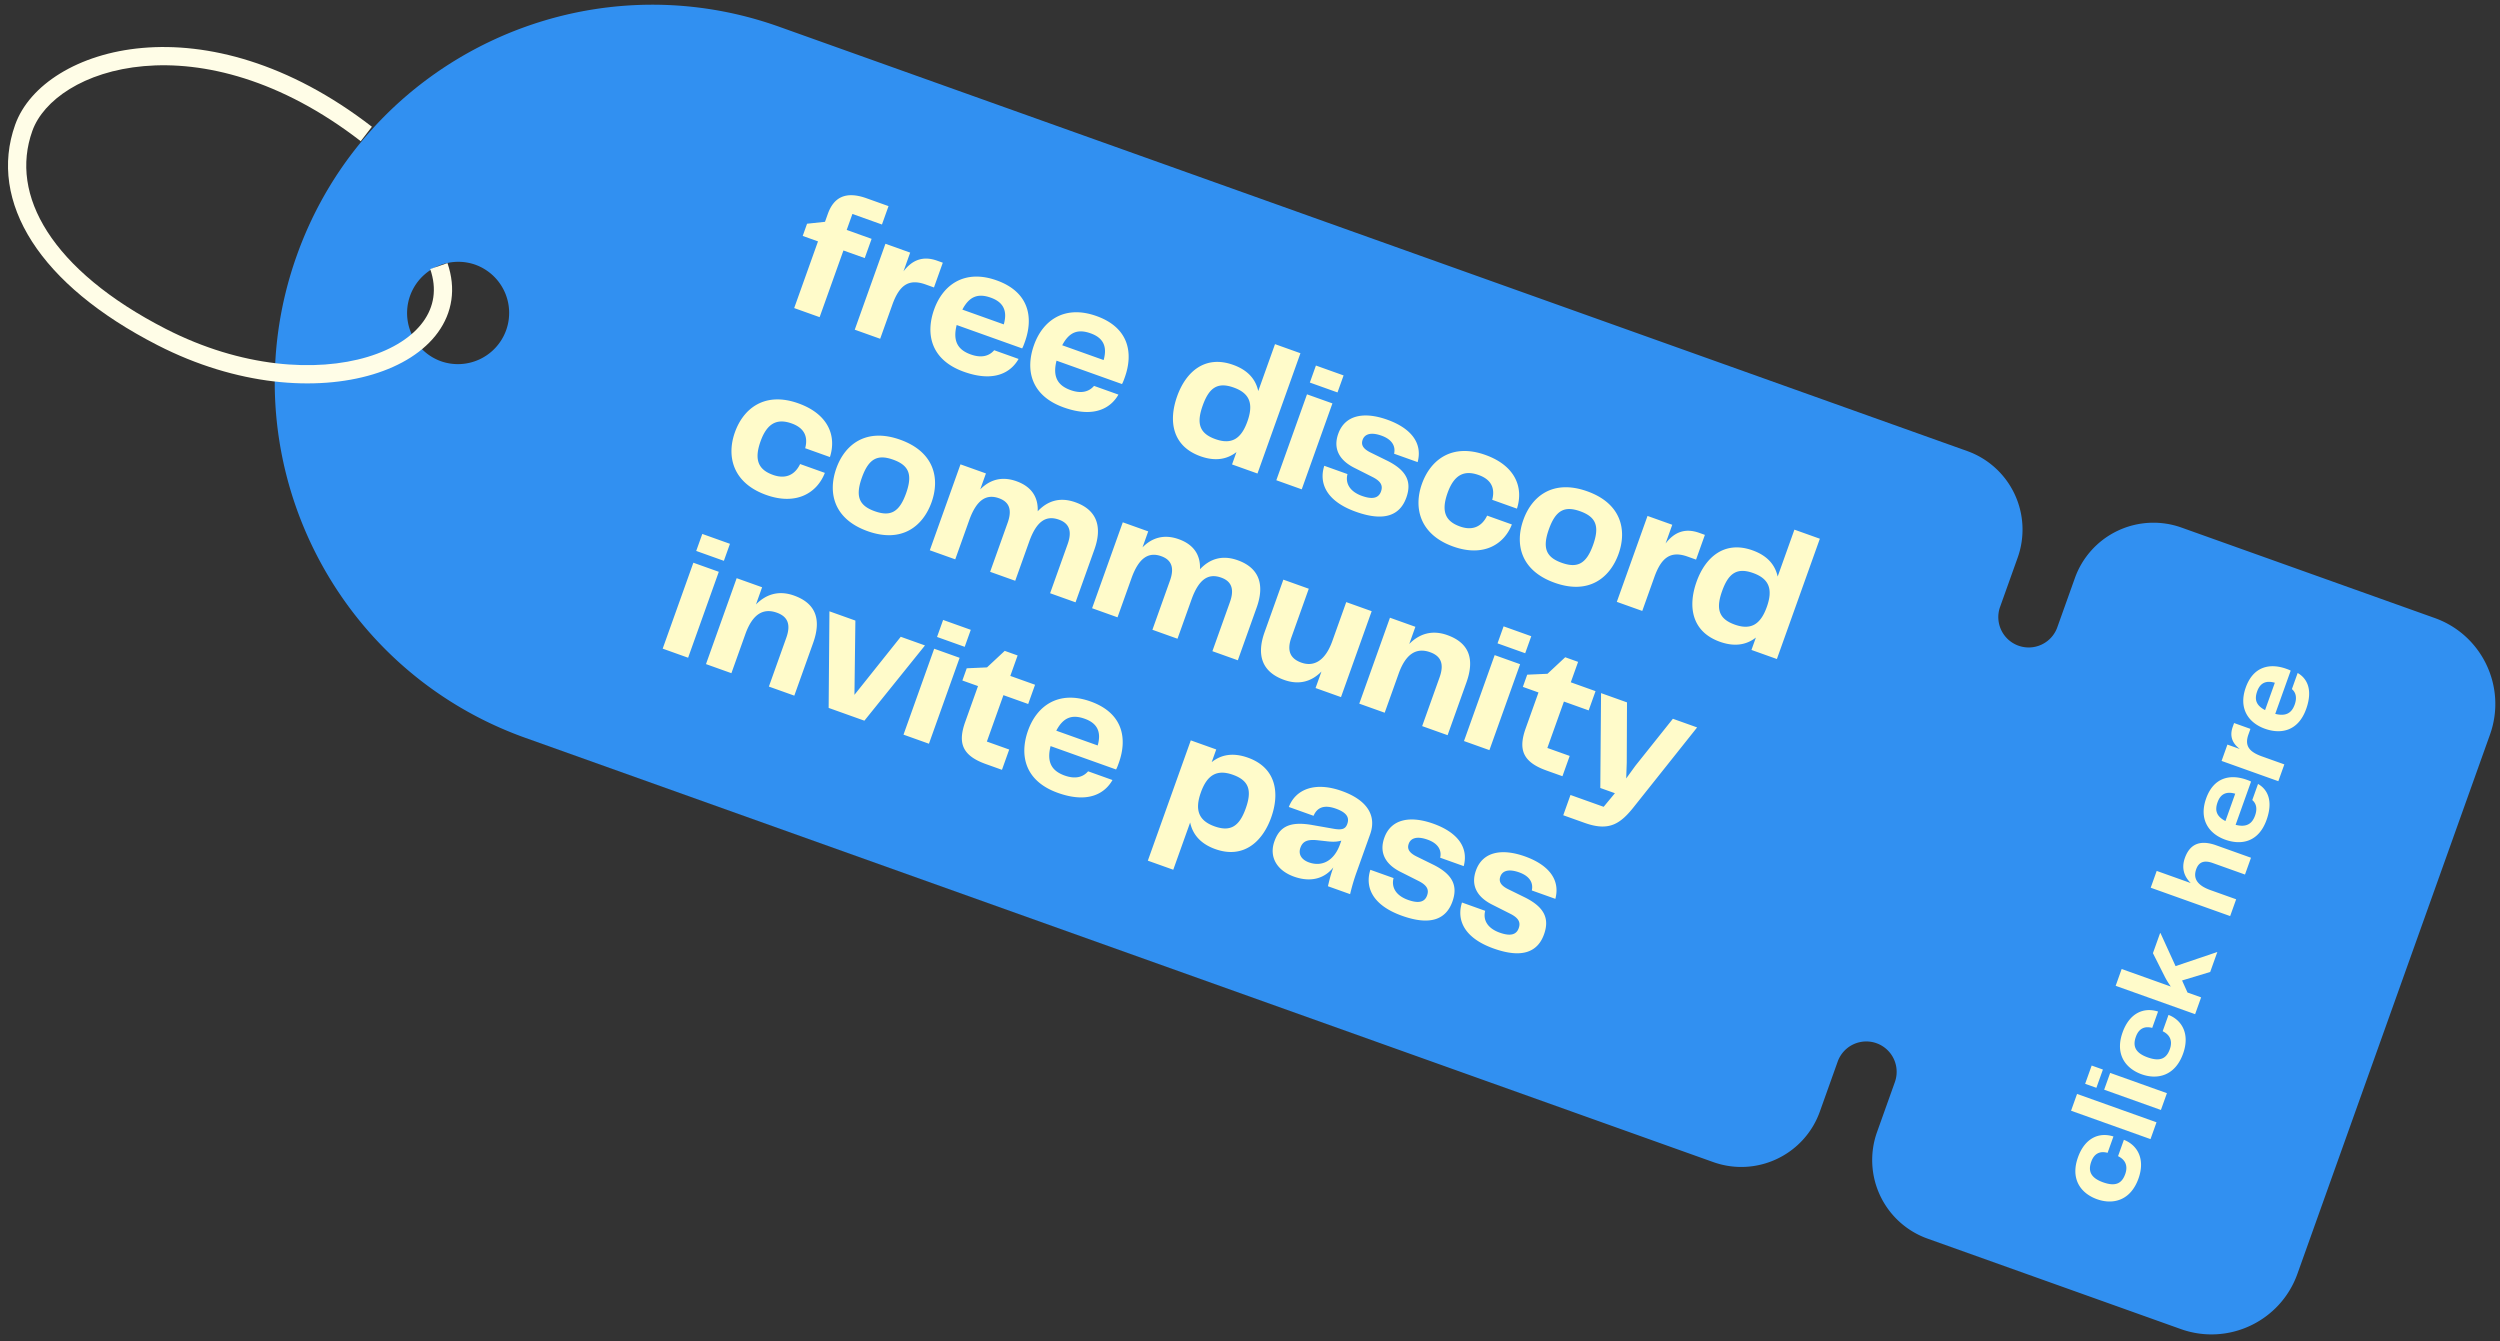
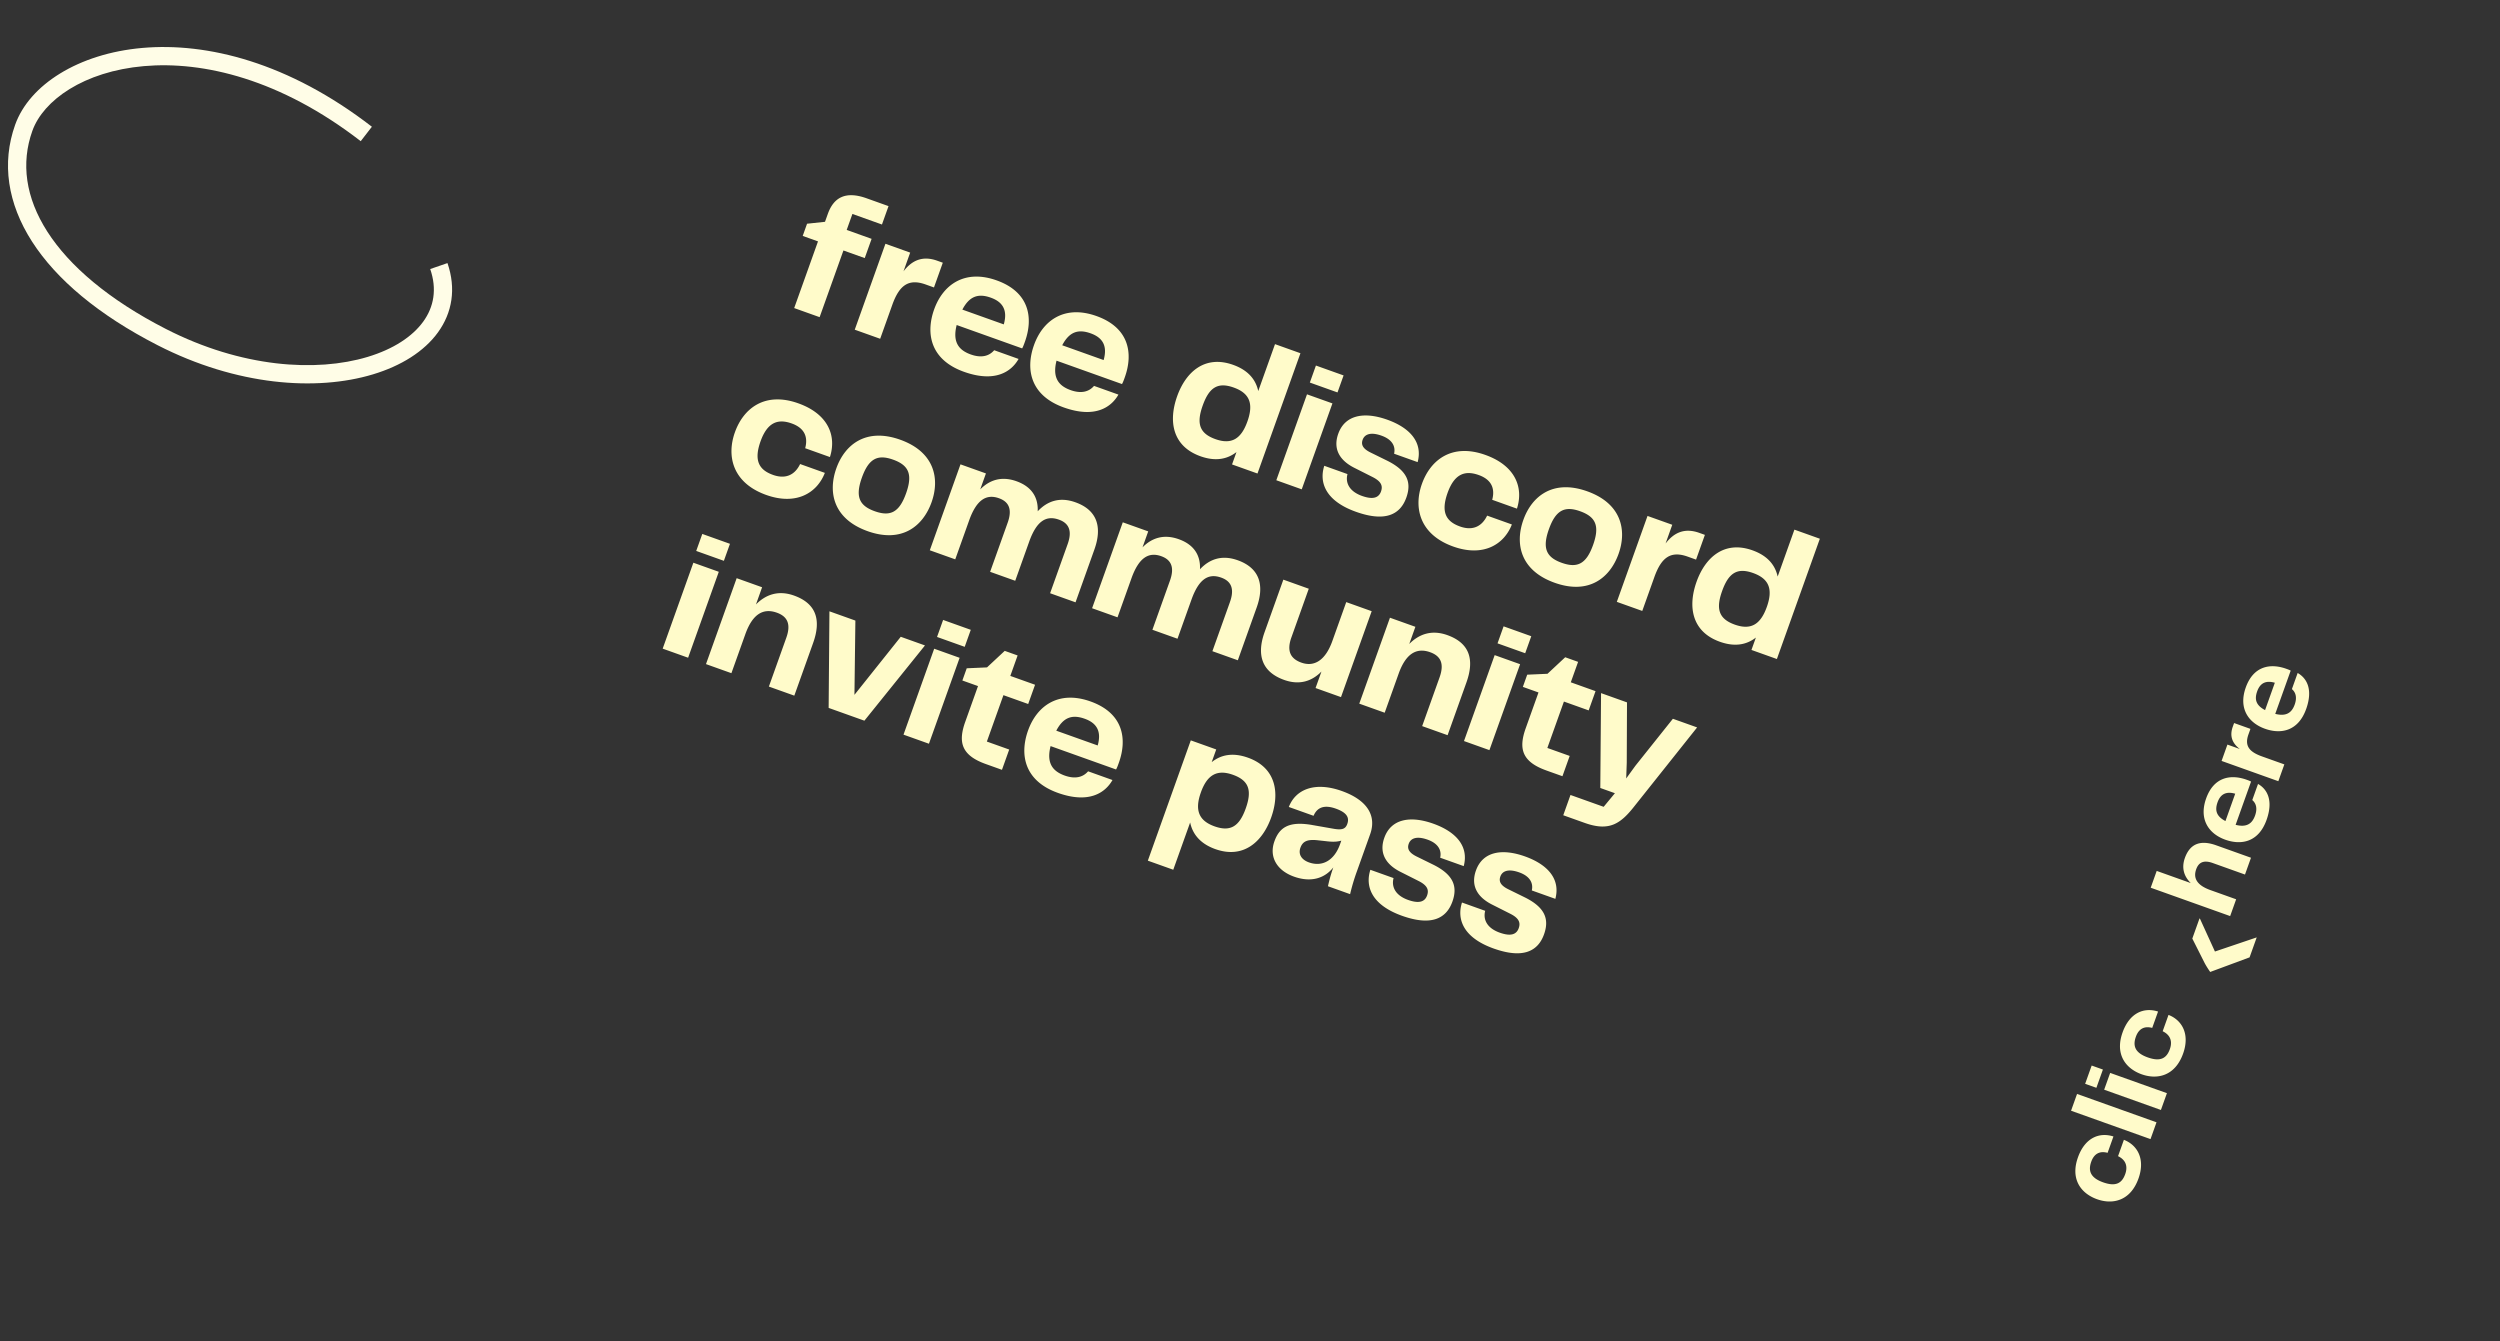
<svg xmlns="http://www.w3.org/2000/svg" fill="none" viewBox="0 0 274 147">
  <rect x="0" y="0" width="274" height="147" fill="#333333" stroke="none" />
-   <path fill="#3190F1" fill-rule="evenodd" d="M215.601 49.433a9.143 9.143 0 0 1 5.536 11.685l-1.956 5.476a3.33 3.33 0 0 0 6.27 2.239l1.956-5.476a9.143 9.143 0 0 1 11.685-5.535l27.756 9.913c5.201 1.857 7.912 7.58 6.054 12.78l-21.105 59.097c-1.858 5.201-7.58 7.911-12.781 6.054l-27.756-9.913a9.142 9.142 0 0 1-5.535-11.685l1.955-5.476a3.328 3.328 0 1 0-6.27-2.239l-1.955 5.476c-1.698 4.755-6.93 7.233-11.686 5.535L57.584 80.87c-21.52-7.686-32.736-31.362-25.05-52.882 7.685-21.52 31.361-32.735 52.881-25.05l130.186 46.495Zm-167.32-9.858A5.615 5.615 0 1 0 52.06 29a5.615 5.615 0 0 0-3.777 10.575Z" clip-rule="evenodd" />
-   <path fill="#FFFBCA" d="m87.043 33.764 2.61-7.308-1.676-.598.477-1.338 1.966-.21.31-.867c.632-1.77 1.907-2.547 4.243-1.713l2.41.861-.72 2.015-3.239-1.157-.625 1.752 2.73.976-.753 2.109-2.335-.834-2.61 7.308-2.788-.996ZM93.68 36.134l3.363-9.417 2.712.969-.733 2.053c.917-1.202 2.087-1.74 3.688-1.168l.621.222-.968 2.712-.923-.33c-1.884-.672-2.888.116-3.648 2.244l-1.325 3.71-2.787-.995ZM105.653 40.75c-3.673-1.311-4.219-4.182-3.271-6.838.976-2.731 3.365-4.426 6.85-3.182 3.559 1.271 4.05 4.059 3.102 6.715-.101.282-.195.546-.307.74l-7.176-2.563c-.469 1.85.207 2.75 1.545 3.227 1.224.438 2.053.139 2.565-.464l2.675.955c-.802 1.413-2.593 2.621-5.983 1.41Zm-.178-6.817 4.54 1.621c.417-1.465-.025-2.43-1.418-2.927-1.338-.477-2.324-.214-3.122 1.306ZM116.597 44.659c-3.673-1.312-4.219-4.183-3.27-6.839.975-2.73 3.364-4.426 6.849-3.181 3.559 1.271 4.051 4.058 3.102 6.714-.101.283-.195.546-.307.74l-7.176-2.563c-.469 1.85.207 2.75 1.545 3.228 1.224.437 2.053.138 2.565-.464l2.675.955c-.802 1.412-2.593 2.62-5.983 1.41Zm-.178-6.817 4.54 1.621c.417-1.465-.025-2.43-1.418-2.927-1.338-.478-2.324-.214-3.122 1.306ZM135.15 39.987c1.62.578 2.472 1.583 2.754 2.873l1.837-5.142 2.787.996-4.708 13.184-2.788-.995.484-1.356c-1.029.8-2.324 1.038-3.944.46-3.089-1.103-3.53-3.852-2.555-6.583.955-2.675 3.045-4.54 6.133-3.437Zm-3.333 4.458c-.693 1.94-.388 3.047 1.383 3.68 1.77.632 2.828-.01 3.514-1.93.686-1.922.274-3.089-1.496-3.72-1.771-.633-2.702.011-3.401 1.97ZM139.884 52.635l3.363-9.417 2.787.995-3.363 9.418-2.787-.996Zm3.675-10.707.666-1.865 3.032 1.083-.666 1.865-3.032-1.083ZM147.685 51.96c-.248.93.175 1.889 1.587 2.393 1.262.45 1.85.172 2.086-.487.201-.565.086-1.073-.922-1.582l-2.015-1.017c-1.69-.858-2.314-2.143-1.749-3.725.746-2.091 2.867-2.438 5.372-1.543 2.542.908 3.9 2.518 3.329 4.65l-2.58-.921c.182-.806-.207-1.56-1.375-1.978-1.205-.43-1.856-.153-2.072.45-.168.47-.058.935.844 1.384l1.897.932c2.14 1.083 2.645 2.346 2.046 4.023-.659 1.846-2.284 2.71-5.524 1.552-3.353-1.197-4.049-3.23-3.467-5.04l2.543.909ZM155.845 53.027c.942-2.637 3.297-4.472 6.95-3.167 3.259 1.163 4.214 3.543 3.462 5.887l-2.712-.969c.323-1.201-.042-2.202-1.473-2.713-1.507-.538-2.667-.146-3.42 1.964-.76 2.128-.143 3.135 1.364 3.673 1.488.531 2.457-.1 2.973-1.19l2.712.969c-.843 2.183-3.113 3.603-6.428 2.419-3.672-1.312-4.369-4.236-3.428-6.873ZM170.383 63.868c-3.748-1.339-4.363-4.256-3.421-6.893.928-2.599 3.251-4.466 7-3.128 3.767 1.346 4.356 4.275 3.434 6.855-.935 2.618-3.246 4.511-7.013 3.166Zm-.622-5.871c-.746 2.09-.293 3.08 1.402 3.686 1.714.612 2.692.133 3.439-1.958.747-2.09.293-3.08-1.421-3.693-1.695-.605-2.673-.126-3.42 1.965ZM177.204 65.964l3.364-9.417 2.712.968-.733 2.053c.917-1.201 2.086-1.74 3.687-1.168l.622.222-.969 2.712-.923-.33c-1.883-.672-2.887.117-3.647 2.245l-1.325 3.71-2.788-.995ZM192.078 60.318c1.62.578 2.472 1.583 2.754 2.873l1.836-5.142 2.788.996-4.709 13.184-2.787-.995.484-1.356c-1.029.8-2.325 1.038-3.944.46-3.089-1.103-3.531-3.852-2.555-6.583.955-2.675 3.044-4.54 6.133-3.438Zm-3.334 4.458c-.692 1.94-.387 3.047 1.383 3.68 1.771.632 2.828-.01 3.514-1.931.687-1.921.275-3.088-1.496-3.72-1.77-.632-2.701.012-3.401 1.971ZM80.548 47.373c.942-2.637 3.296-4.472 6.95-3.167 3.259 1.163 4.214 3.543 3.462 5.887l-2.712-.969c.322-1.201-.042-2.202-1.474-2.713-1.507-.539-2.666-.146-3.42 1.964-.76 2.128-.142 3.134 1.365 3.673 1.488.531 2.456-.1 2.973-1.19l2.712.969c-.843 2.183-3.113 3.603-6.428 2.419-3.673-1.312-4.37-4.237-3.428-6.873ZM95.086 58.214c-3.748-1.34-4.363-4.256-3.421-6.893.928-2.599 3.251-4.466 7-3.128 3.766 1.346 4.356 4.275 3.434 6.855-.935 2.618-3.246 4.51-7.013 3.166Zm-.622-5.872c-.746 2.091-.293 3.081 1.402 3.687 1.714.612 2.692.133 3.439-1.958.746-2.09.293-3.08-1.421-3.693-1.695-.605-2.673-.126-3.42 1.964ZM117.015 59.632c.505-1.413.175-2.274-.955-2.678-1.431-.51-2.465.182-3.265 2.423l-1.527 4.276-2.75-.982 1.924-5.387c.504-1.413.175-2.274-.955-2.677-1.394-.498-2.465.181-3.266 2.423l-1.526 4.275-2.788-.995 3.363-9.418 2.788.996-.626 1.752c1.003-1.023 2.316-1.488 3.973-.897 1.657.593 2.392 1.747 2.328 3.295 1.029-1.097 2.381-1.613 4.132-.987 2.392.854 2.96 2.713 2.079 5.18l-2.065 5.783-2.788-.996 1.924-5.386ZM134.802 65.984c.504-1.413.175-2.274-.956-2.677-1.431-.512-2.464.181-3.265 2.423l-1.527 4.275-2.75-.982 1.924-5.387c.505-1.412.175-2.273-.955-2.677-1.394-.498-2.465.182-3.265 2.423l-1.527 4.276-2.788-.996 3.364-9.418 2.787.996-.625 1.752c1.002-1.023 2.315-1.488 3.972-.896 1.658.592 2.393 1.746 2.328 3.294 1.029-1.097 2.381-1.613 4.133-.987 2.392.854 2.96 2.714 2.078 5.18l-2.065 5.783-2.787-.995 1.924-5.387ZM140.744 74.52c-2.468-.882-3.029-2.76-2.148-5.227l2.059-5.764 2.787.996-1.91 5.35c-.531 1.487-.087 2.325 1.099 2.749 1.394.498 2.63-.229 3.39-2.357l1.527-4.276 2.788.996-3.363 9.417-2.788-.995.646-1.808c-1.035 1.053-2.392 1.524-4.087.919ZM148.976 77.12l3.363-9.418 2.788.996-.673 1.883c1.067-1.084 2.457-1.586 4.171-.974 2.486.888 2.978 2.72 2.097 5.188l-2.065 5.782-2.788-.995 1.911-5.35c.538-1.506.113-2.338-1.036-2.748-1.469-.525-2.653.114-3.454 2.356l-1.527 4.275-2.787-.995ZM160.453 81.219l3.363-9.418 2.788.996-3.364 9.417-2.787-.995Zm3.675-10.708.666-1.865 3.033 1.083-.666 1.865-3.033-1.083ZM169.474 84.44c-2.674-.955-3.055-2.386-2.255-4.627l1.4-3.918-1.714-.612.477-1.338 2.223-.098 1.942-1.812 1.413.505-.8 2.24 2.712.97-.754 2.109-2.712-.969-1.816 5.086 2.449.874-.794 2.223-1.771-.632ZM171.332 89.351l.793-2.222 3.636 1.298 1.233-1.492-1.601-.572.082-10.398 2.844 1.016-.027 6.616-.061 1.72 1.003-1.383 4.114-5.157 2.656.948-6.779 8.516c-1.574 2.03-2.808 2.926-5.539 1.951l-2.354-.84ZM72.63 71.091l3.363-9.417 2.787.995-3.363 9.418-2.788-.996Zm3.675-10.708.666-1.864 3.032 1.083-.666 1.864-3.032-1.083ZM77.376 72.786l3.363-9.418 2.787.996-.672 1.884c1.067-1.085 2.456-1.587 4.17-.975 2.486.888 2.979 2.72 2.098 5.188l-2.065 5.782-2.788-.995 1.91-5.35c.538-1.506.113-2.337-1.035-2.748-1.47-.524-2.654.115-3.454 2.356l-1.527 4.275-2.787-.995ZM90.906 67l2.844 1.015-.103 8.14 5.076-6.364 2.655.949-6.64 8.247-3.918-1.4L90.906 67ZM99.024 80.517l3.363-9.417 2.788.996-3.363 9.417-2.788-.996ZM102.7 69.81l.665-1.865 3.033 1.083-.666 1.865-3.032-1.083ZM108.046 83.74c-2.675-.956-3.056-2.387-2.255-4.629l1.399-3.917-1.714-.612.478-1.338 2.222-.098 1.943-1.812 1.412.504-.8 2.242 2.712.968-.753 2.11-2.713-.969-1.816 5.086 2.449.874-.794 2.223-1.77-.633ZM115.946 86.9c-3.673-1.311-4.219-4.182-3.271-6.838.976-2.73 3.365-4.426 6.849-3.182 3.56 1.272 4.051 4.06 3.103 6.715-.101.282-.195.546-.307.74l-7.176-2.563c-.47 1.85.207 2.75 1.544 3.228 1.225.437 2.053.138 2.566-.465l2.674.956c-.801 1.412-2.592 2.62-5.982 1.41Zm-.178-6.816 4.539 1.62c.417-1.464-.024-2.429-1.418-2.927-1.337-.477-2.323-.214-3.121 1.307ZM133.2 93.063c-1.62-.579-2.484-1.61-2.76-2.919l-1.85 5.18-2.787-.995 4.708-13.185 2.788.996-.498 1.393c1.043-.838 2.357-1.07 3.977-.49 3.07 1.096 3.511 3.844 2.543 6.556-.955 2.675-3.051 4.56-6.121 3.463Zm-1.583-6.215c-.686 1.921-.255 3.095 1.496 3.72 1.771.633 2.727-.024 3.42-1.964.7-1.959.369-3.054-1.402-3.686-1.751-.626-2.828.01-3.514 1.93ZM141.82 96.078c-1.883-.673-2.75-2.172-2.144-3.867.538-1.507 1.566-2.244 4.143-1.79l2.339.41c.939.165 1.309.021 1.504-.525.235-.66.013-1.227-1.249-1.678-1.262-.45-2.046-.157-2.446.783l-2.712-.968c.776-1.995 2.925-2.778 5.807-1.75 2.844 1.016 3.819 2.745 3.106 4.742l-1.453 4.068a21.927 21.927 0 0 0-.743 2.496l-2.429-.868c.146-.649.312-1.29.588-2.063-.898 1.145-2.371 1.702-4.311 1.01Zm.706-3.167c-.269.753.162 1.331.934 1.607 1.469.525 2.776-.22 3.401-1.97l.148-.415c-.592.17-1.129.128-1.76.051l-.858-.094c-1.086-.112-1.609.105-1.865.82ZM152.735 96.238c-.247.93.175 1.889 1.588 2.393 1.262.451 1.85.172 2.085-.487.202-.565.086-1.073-.921-1.582l-2.016-1.017c-1.689-.858-2.314-2.143-1.749-3.725.747-2.09 2.867-2.438 5.372-1.543 2.543.908 3.9 2.518 3.33 4.65l-2.58-.921c.181-.806-.208-1.56-1.375-1.978-1.206-.43-1.857-.153-2.072.45-.168.47-.058.935.843 1.384l1.897.932c2.141 1.083 2.645 2.347 2.047 4.023-.66 1.846-2.285 2.709-5.524 1.553-3.353-1.198-4.05-3.23-3.467-5.04l2.542.908ZM162.778 99.825c-.247.931.175 1.888 1.588 2.393 1.262.451 1.85.172 2.085-.487.202-.565.086-1.074-.922-1.582l-2.015-1.017c-1.69-.859-2.314-2.143-1.749-3.726.747-2.09 2.867-2.437 5.372-1.543 2.543.908 3.9 2.519 3.33 4.651l-2.581-.921c.182-.806-.207-1.561-1.374-1.978-1.206-.43-1.857-.153-2.072.45-.168.47-.058.934.843 1.384l1.897.932c2.141 1.083 2.645 2.346 2.046 4.023-.659 1.845-2.284 2.709-5.524 1.552-3.352-1.197-4.049-3.23-3.467-5.04l2.543.909ZM229.836 131.435c-1.742-.622-2.954-2.177-2.092-4.59.769-2.153 2.341-2.783 3.889-2.287l-.64 1.792c-.794-.214-1.455.027-1.792.973-.356.995-.096 1.761 1.297 2.259 1.406.502 2.07.094 2.426-.902.351-.982-.066-1.622-.786-1.963l.64-1.792c1.442.557 2.38 2.056 1.598 4.246-.867 2.426-2.798 2.886-4.54 2.264ZM235.696 124.846l-8.708-3.11.657-1.841 8.708 3.11-.657 1.841ZM236.836 121.653l-6.22-2.222.658-1.841 6.22 2.222-.658 1.841Zm-7.072-2.428-1.232-.44.716-2.002 1.231.439-.715 2.003ZM234.726 117.743c-1.742-.622-2.954-2.177-2.092-4.59.769-2.152 2.341-2.783 3.889-2.287l-.64 1.792c-.794-.213-1.455.027-1.793.973-.355.995-.096 1.761 1.298 2.259 1.406.502 2.07.094 2.426-.901.351-.983-.066-1.623-.786-1.964l.64-1.792c1.442.558 2.38 2.057 1.598 4.246-.867 2.426-2.799 2.886-4.54 2.264ZM242.238 106.527l-3.082.933.594 1.32 1.493.533-.657 1.842-8.709-3.11.658-1.842 5.387 1.924a9.85 9.85 0 0 1-.59-.94l-1.371-2.72.786-2.202.05.018 1.644 3.603 4.579-1.549-.782 2.19ZM244.426 100.403l-8.709-3.11.658-1.841 3.732 1.332c-.716-.704-1.048-1.622-.643-2.754.586-1.642 1.796-1.968 3.426-1.386l3.819 1.364-.657 1.842-3.533-1.262c-.996-.356-1.545-.075-1.816.684-.346.97.076 1.752 1.556 2.281l2.824 1.009-.657 1.841ZM248.411 89.872c-.866 2.426-2.763 2.786-4.517 2.16-1.804-.644-2.923-2.222-2.101-4.524.839-2.351 2.681-2.675 4.435-2.05.186.068.36.13.488.204l-1.692 4.74c1.221.31 1.816-.138 2.131-1.02.289-.81.092-1.357-.306-1.695l.631-1.767c.933.53 1.731 1.712.931 3.952Zm-4.503.117 1.071-2.998c-.967-.276-1.605.016-1.933.936-.316.884-.142 1.535.862 2.062ZM249.705 85.62l-6.22-2.222.64-1.792 1.356.485c-.794-.606-1.149-1.379-.771-2.436l.146-.41 1.792.64-.218.609c-.444 1.244.076 1.907 1.482 2.409l2.451.875-.658 1.841ZM252.754 77.71c-.866 2.427-2.763 2.787-4.517 2.16-1.803-.643-2.923-2.221-2.101-4.523.84-2.351 2.681-2.675 4.435-2.05.186.068.361.13.489.204l-1.693 4.74c1.222.31 1.816-.138 2.132-1.02.288-.81.091-1.357-.307-1.695l.631-1.767c.933.53 1.731 1.712.931 3.952Zm-4.502.118 1.07-2.998c-.967-.276-1.604.016-1.933.936-.316.884-.142 1.535.863 2.062Z" />
+   <path fill="#FFFBCA" d="m87.043 33.764 2.61-7.308-1.676-.598.477-1.338 1.966-.21.31-.867c.632-1.77 1.907-2.547 4.243-1.713l2.41.861-.72 2.015-3.239-1.157-.625 1.752 2.73.976-.753 2.109-2.335-.834-2.61 7.308-2.788-.996ZM93.68 36.134l3.363-9.417 2.712.969-.733 2.053c.917-1.202 2.087-1.74 3.688-1.168l.621.222-.968 2.712-.923-.33c-1.884-.672-2.888.116-3.648 2.244l-1.325 3.71-2.787-.995ZM105.653 40.75c-3.673-1.311-4.219-4.182-3.271-6.838.976-2.731 3.365-4.426 6.85-3.182 3.559 1.271 4.05 4.059 3.102 6.715-.101.282-.195.546-.307.74l-7.176-2.563c-.469 1.85.207 2.75 1.545 3.227 1.224.438 2.053.139 2.565-.464l2.675.955c-.802 1.413-2.593 2.621-5.983 1.41Zm-.178-6.817 4.54 1.621c.417-1.465-.025-2.43-1.418-2.927-1.338-.477-2.324-.214-3.122 1.306ZM116.597 44.659c-3.673-1.312-4.219-4.183-3.27-6.839.975-2.73 3.364-4.426 6.849-3.181 3.559 1.271 4.051 4.058 3.102 6.714-.101.283-.195.546-.307.74l-7.176-2.563c-.469 1.85.207 2.75 1.545 3.228 1.224.437 2.053.138 2.565-.464l2.675.955c-.802 1.412-2.593 2.62-5.983 1.41Zm-.178-6.817 4.54 1.621c.417-1.465-.025-2.43-1.418-2.927-1.338-.478-2.324-.214-3.122 1.306ZM135.15 39.987c1.62.578 2.472 1.583 2.754 2.873l1.837-5.142 2.787.996-4.708 13.184-2.788-.995.484-1.356c-1.029.8-2.324 1.038-3.944.46-3.089-1.103-3.53-3.852-2.555-6.583.955-2.675 3.045-4.54 6.133-3.437Zm-3.333 4.458c-.693 1.94-.388 3.047 1.383 3.68 1.77.632 2.828-.01 3.514-1.93.686-1.922.274-3.089-1.496-3.72-1.771-.633-2.702.011-3.401 1.97ZM139.884 52.635l3.363-9.417 2.787.995-3.363 9.418-2.787-.996Zm3.675-10.707.666-1.865 3.032 1.083-.666 1.865-3.032-1.083ZM147.685 51.96c-.248.93.175 1.889 1.587 2.393 1.262.45 1.85.172 2.086-.487.201-.565.086-1.073-.922-1.582l-2.015-1.017c-1.69-.858-2.314-2.143-1.749-3.725.746-2.091 2.867-2.438 5.372-1.543 2.542.908 3.9 2.518 3.329 4.65l-2.58-.921c.182-.806-.207-1.56-1.375-1.978-1.205-.43-1.856-.153-2.072.45-.168.47-.058.935.844 1.384l1.897.932c2.14 1.083 2.645 2.346 2.046 4.023-.659 1.846-2.284 2.71-5.524 1.552-3.353-1.197-4.049-3.23-3.467-5.04l2.543.909ZM155.845 53.027c.942-2.637 3.297-4.472 6.95-3.167 3.259 1.163 4.214 3.543 3.462 5.887l-2.712-.969c.323-1.201-.042-2.202-1.473-2.713-1.507-.538-2.667-.146-3.42 1.964-.76 2.128-.143 3.135 1.364 3.673 1.488.531 2.457-.1 2.973-1.19l2.712.969c-.843 2.183-3.113 3.603-6.428 2.419-3.672-1.312-4.369-4.236-3.428-6.873ZM170.383 63.868c-3.748-1.339-4.363-4.256-3.421-6.893.928-2.599 3.251-4.466 7-3.128 3.767 1.346 4.356 4.275 3.434 6.855-.935 2.618-3.246 4.511-7.013 3.166Zm-.622-5.871c-.746 2.09-.293 3.08 1.402 3.686 1.714.612 2.692.133 3.439-1.958.747-2.09.293-3.08-1.421-3.693-1.695-.605-2.673-.126-3.42 1.965ZM177.204 65.964l3.364-9.417 2.712.968-.733 2.053c.917-1.201 2.086-1.74 3.687-1.168l.622.222-.969 2.712-.923-.33c-1.883-.672-2.887.117-3.647 2.245l-1.325 3.71-2.788-.995ZM192.078 60.318c1.62.578 2.472 1.583 2.754 2.873l1.836-5.142 2.788.996-4.709 13.184-2.787-.995.484-1.356c-1.029.8-2.325 1.038-3.944.46-3.089-1.103-3.531-3.852-2.555-6.583.955-2.675 3.044-4.54 6.133-3.438Zm-3.334 4.458c-.692 1.94-.387 3.047 1.383 3.68 1.771.632 2.828-.01 3.514-1.931.687-1.921.275-3.088-1.496-3.72-1.77-.632-2.701.012-3.401 1.971ZM80.548 47.373c.942-2.637 3.296-4.472 6.95-3.167 3.259 1.163 4.214 3.543 3.462 5.887l-2.712-.969c.322-1.201-.042-2.202-1.474-2.713-1.507-.539-2.666-.146-3.42 1.964-.76 2.128-.142 3.134 1.365 3.673 1.488.531 2.456-.1 2.973-1.19l2.712.969c-.843 2.183-3.113 3.603-6.428 2.419-3.673-1.312-4.37-4.237-3.428-6.873ZM95.086 58.214c-3.748-1.34-4.363-4.256-3.421-6.893.928-2.599 3.251-4.466 7-3.128 3.766 1.346 4.356 4.275 3.434 6.855-.935 2.618-3.246 4.51-7.013 3.166Zm-.622-5.872c-.746 2.091-.293 3.081 1.402 3.687 1.714.612 2.692.133 3.439-1.958.746-2.09.293-3.08-1.421-3.693-1.695-.605-2.673-.126-3.42 1.964ZM117.015 59.632c.505-1.413.175-2.274-.955-2.678-1.431-.51-2.465.182-3.265 2.423l-1.527 4.276-2.75-.982 1.924-5.387c.504-1.413.175-2.274-.955-2.677-1.394-.498-2.465.181-3.266 2.423l-1.526 4.275-2.788-.995 3.363-9.418 2.788.996-.626 1.752c1.003-1.023 2.316-1.488 3.973-.897 1.657.593 2.392 1.747 2.328 3.295 1.029-1.097 2.381-1.613 4.132-.987 2.392.854 2.96 2.713 2.079 5.18l-2.065 5.783-2.788-.996 1.924-5.386ZM134.802 65.984c.504-1.413.175-2.274-.956-2.677-1.431-.512-2.464.181-3.265 2.423l-1.527 4.275-2.75-.982 1.924-5.387c.505-1.412.175-2.273-.955-2.677-1.394-.498-2.465.182-3.265 2.423l-1.527 4.276-2.788-.996 3.364-9.418 2.787.996-.625 1.752c1.002-1.023 2.315-1.488 3.972-.896 1.658.592 2.393 1.746 2.328 3.294 1.029-1.097 2.381-1.613 4.133-.987 2.392.854 2.96 2.714 2.078 5.18l-2.065 5.783-2.787-.995 1.924-5.387ZM140.744 74.52c-2.468-.882-3.029-2.76-2.148-5.227l2.059-5.764 2.787.996-1.91 5.35c-.531 1.487-.087 2.325 1.099 2.749 1.394.498 2.63-.229 3.39-2.357l1.527-4.276 2.788.996-3.363 9.417-2.788-.995.646-1.808c-1.035 1.053-2.392 1.524-4.087.919ZM148.976 77.12l3.363-9.418 2.788.996-.673 1.883c1.067-1.084 2.457-1.586 4.171-.974 2.486.888 2.978 2.72 2.097 5.188l-2.065 5.782-2.788-.995 1.911-5.35c.538-1.506.113-2.338-1.036-2.748-1.469-.525-2.653.114-3.454 2.356l-1.527 4.275-2.787-.995ZM160.453 81.219l3.363-9.418 2.788.996-3.364 9.417-2.787-.995Zm3.675-10.708.666-1.865 3.033 1.083-.666 1.865-3.033-1.083ZM169.474 84.44c-2.674-.955-3.055-2.386-2.255-4.627l1.4-3.918-1.714-.612.477-1.338 2.223-.098 1.942-1.812 1.413.505-.8 2.24 2.712.97-.754 2.109-2.712-.969-1.816 5.086 2.449.874-.794 2.223-1.771-.632ZM171.332 89.351l.793-2.222 3.636 1.298 1.233-1.492-1.601-.572.082-10.398 2.844 1.016-.027 6.616-.061 1.72 1.003-1.383 4.114-5.157 2.656.948-6.779 8.516c-1.574 2.03-2.808 2.926-5.539 1.951l-2.354-.84ZM72.63 71.091l3.363-9.417 2.787.995-3.363 9.418-2.788-.996Zm3.675-10.708.666-1.864 3.032 1.083-.666 1.864-3.032-1.083ZM77.376 72.786l3.363-9.418 2.787.996-.672 1.884c1.067-1.085 2.456-1.587 4.17-.975 2.486.888 2.979 2.72 2.098 5.188l-2.065 5.782-2.788-.995 1.91-5.35c.538-1.506.113-2.337-1.035-2.748-1.47-.524-2.654.115-3.454 2.356l-1.527 4.275-2.787-.995ZM90.906 67l2.844 1.015-.103 8.14 5.076-6.364 2.655.949-6.64 8.247-3.918-1.4L90.906 67ZM99.024 80.517l3.363-9.417 2.788.996-3.363 9.417-2.788-.996ZM102.7 69.81l.665-1.865 3.033 1.083-.666 1.865-3.032-1.083ZM108.046 83.74c-2.675-.956-3.056-2.387-2.255-4.629l1.399-3.917-1.714-.612.478-1.338 2.222-.098 1.943-1.812 1.412.504-.8 2.242 2.712.968-.753 2.11-2.713-.969-1.816 5.086 2.449.874-.794 2.223-1.77-.633ZM115.946 86.9c-3.673-1.311-4.219-4.182-3.271-6.838.976-2.73 3.365-4.426 6.849-3.182 3.56 1.272 4.051 4.06 3.103 6.715-.101.282-.195.546-.307.74l-7.176-2.563c-.47 1.85.207 2.75 1.544 3.228 1.225.437 2.053.138 2.566-.465l2.674.956c-.801 1.412-2.592 2.62-5.982 1.41Zm-.178-6.816 4.539 1.62c.417-1.464-.024-2.429-1.418-2.927-1.337-.477-2.323-.214-3.121 1.307ZM133.2 93.063c-1.62-.579-2.484-1.61-2.76-2.919l-1.85 5.18-2.787-.995 4.708-13.185 2.788.996-.498 1.393c1.043-.838 2.357-1.07 3.977-.49 3.07 1.096 3.511 3.844 2.543 6.556-.955 2.675-3.051 4.56-6.121 3.463Zm-1.583-6.215c-.686 1.921-.255 3.095 1.496 3.72 1.771.633 2.727-.024 3.42-1.964.7-1.959.369-3.054-1.402-3.686-1.751-.626-2.828.01-3.514 1.93ZM141.82 96.078c-1.883-.673-2.75-2.172-2.144-3.867.538-1.507 1.566-2.244 4.143-1.79l2.339.41c.939.165 1.309.021 1.504-.525.235-.66.013-1.227-1.249-1.678-1.262-.45-2.046-.157-2.446.783l-2.712-.968c.776-1.995 2.925-2.778 5.807-1.75 2.844 1.016 3.819 2.745 3.106 4.742l-1.453 4.068a21.927 21.927 0 0 0-.743 2.496l-2.429-.868c.146-.649.312-1.29.588-2.063-.898 1.145-2.371 1.702-4.311 1.01Zm.706-3.167c-.269.753.162 1.331.934 1.607 1.469.525 2.776-.22 3.401-1.97l.148-.415c-.592.17-1.129.128-1.76.051l-.858-.094c-1.086-.112-1.609.105-1.865.82ZM152.735 96.238c-.247.93.175 1.889 1.588 2.393 1.262.451 1.85.172 2.085-.487.202-.565.086-1.073-.921-1.582l-2.016-1.017c-1.689-.858-2.314-2.143-1.749-3.725.747-2.09 2.867-2.438 5.372-1.543 2.543.908 3.9 2.518 3.33 4.65l-2.58-.921c.181-.806-.208-1.56-1.375-1.978-1.206-.43-1.857-.153-2.072.45-.168.47-.058.935.843 1.384l1.897.932c2.141 1.083 2.645 2.347 2.047 4.023-.66 1.846-2.285 2.709-5.524 1.553-3.353-1.198-4.05-3.23-3.467-5.04l2.542.908ZM162.778 99.825c-.247.931.175 1.888 1.588 2.393 1.262.451 1.85.172 2.085-.487.202-.565.086-1.074-.922-1.582l-2.015-1.017c-1.69-.859-2.314-2.143-1.749-3.726.747-2.09 2.867-2.437 5.372-1.543 2.543.908 3.9 2.519 3.33 4.651l-2.581-.921c.182-.806-.207-1.561-1.374-1.978-1.206-.43-1.857-.153-2.072.45-.168.47-.058.934.843 1.384l1.897.932c2.141 1.083 2.645 2.346 2.046 4.023-.659 1.845-2.284 2.709-5.524 1.552-3.352-1.197-4.049-3.23-3.467-5.04l2.543.909ZM229.836 131.435c-1.742-.622-2.954-2.177-2.092-4.59.769-2.153 2.341-2.783 3.889-2.287l-.64 1.792c-.794-.214-1.455.027-1.792.973-.356.995-.096 1.761 1.297 2.259 1.406.502 2.07.094 2.426-.902.351-.982-.066-1.622-.786-1.963l.64-1.792c1.442.557 2.38 2.056 1.598 4.246-.867 2.426-2.798 2.886-4.54 2.264ZM235.696 124.846l-8.708-3.11.657-1.841 8.708 3.11-.657 1.841ZM236.836 121.653l-6.22-2.222.658-1.841 6.22 2.222-.658 1.841Zm-7.072-2.428-1.232-.44.716-2.002 1.231.439-.715 2.003ZM234.726 117.743c-1.742-.622-2.954-2.177-2.092-4.59.769-2.152 2.341-2.783 3.889-2.287l-.64 1.792c-.794-.213-1.455.027-1.793.973-.355.995-.096 1.761 1.298 2.259 1.406.502 2.07.094 2.426-.901.351-.983-.066-1.623-.786-1.964l.64-1.792c1.442.558 2.38 2.057 1.598 4.246-.867 2.426-2.799 2.886-4.54 2.264ZM242.238 106.527a9.85 9.85 0 0 1-.59-.94l-1.371-2.72.786-2.202.05.018 1.644 3.603 4.579-1.549-.782 2.19ZM244.426 100.403l-8.709-3.11.658-1.841 3.732 1.332c-.716-.704-1.048-1.622-.643-2.754.586-1.642 1.796-1.968 3.426-1.386l3.819 1.364-.657 1.842-3.533-1.262c-.996-.356-1.545-.075-1.816.684-.346.97.076 1.752 1.556 2.281l2.824 1.009-.657 1.841ZM248.411 89.872c-.866 2.426-2.763 2.786-4.517 2.16-1.804-.644-2.923-2.222-2.101-4.524.839-2.351 2.681-2.675 4.435-2.05.186.068.36.13.488.204l-1.692 4.74c1.221.31 1.816-.138 2.131-1.02.289-.81.092-1.357-.306-1.695l.631-1.767c.933.53 1.731 1.712.931 3.952Zm-4.503.117 1.071-2.998c-.967-.276-1.605.016-1.933.936-.316.884-.142 1.535.862 2.062ZM249.705 85.62l-6.22-2.222.64-1.792 1.356.485c-.794-.606-1.149-1.379-.771-2.436l.146-.41 1.792.64-.218.609c-.444 1.244.076 1.907 1.482 2.409l2.451.875-.658 1.841ZM252.754 77.71c-.866 2.427-2.763 2.787-4.517 2.16-1.803-.643-2.923-2.221-2.101-4.523.84-2.351 2.681-2.675 4.435-2.05.186.068.361.13.489.204l-1.693 4.74c1.222.31 1.816-.138 2.132-1.02.288-.81.091-1.357-.307-1.695l.631-1.767c.933.53 1.731 1.712.931 3.952Zm-4.502.118 1.07-2.998c-.967-.276-1.604.016-1.933.936-.316.884-.142 1.535.863 2.062Z" />
  <path fill="#FFFDE7" fill-rule="evenodd" d="M15.775 7.246c-6.593.58-11.034 3.749-12.23 7.1-1.262 3.53-.748 7.31 1.642 11.04 2.407 3.756 6.718 7.454 13.004 10.672 8.292 4.245 16.48 4.754 22.098 3.06 2.811-.847 4.906-2.221 6.098-3.87 1.166-1.613 1.523-3.557.764-5.762l1.89-.652c.97 2.814.518 5.438-1.033 7.585-1.524 2.11-4.053 3.684-7.142 4.614-6.185 1.864-14.906 1.249-23.587-3.195-6.483-3.319-11.118-7.225-13.776-11.373C.83 22.294.161 17.872 1.661 13.673c1.563-4.378 6.931-7.802 13.938-8.419 7.082-.623 16.023 1.573 25.16 8.636l-1.223 1.583c-8.791-6.796-17.243-8.8-23.761-8.227Z" clip-rule="evenodd" />
</svg>